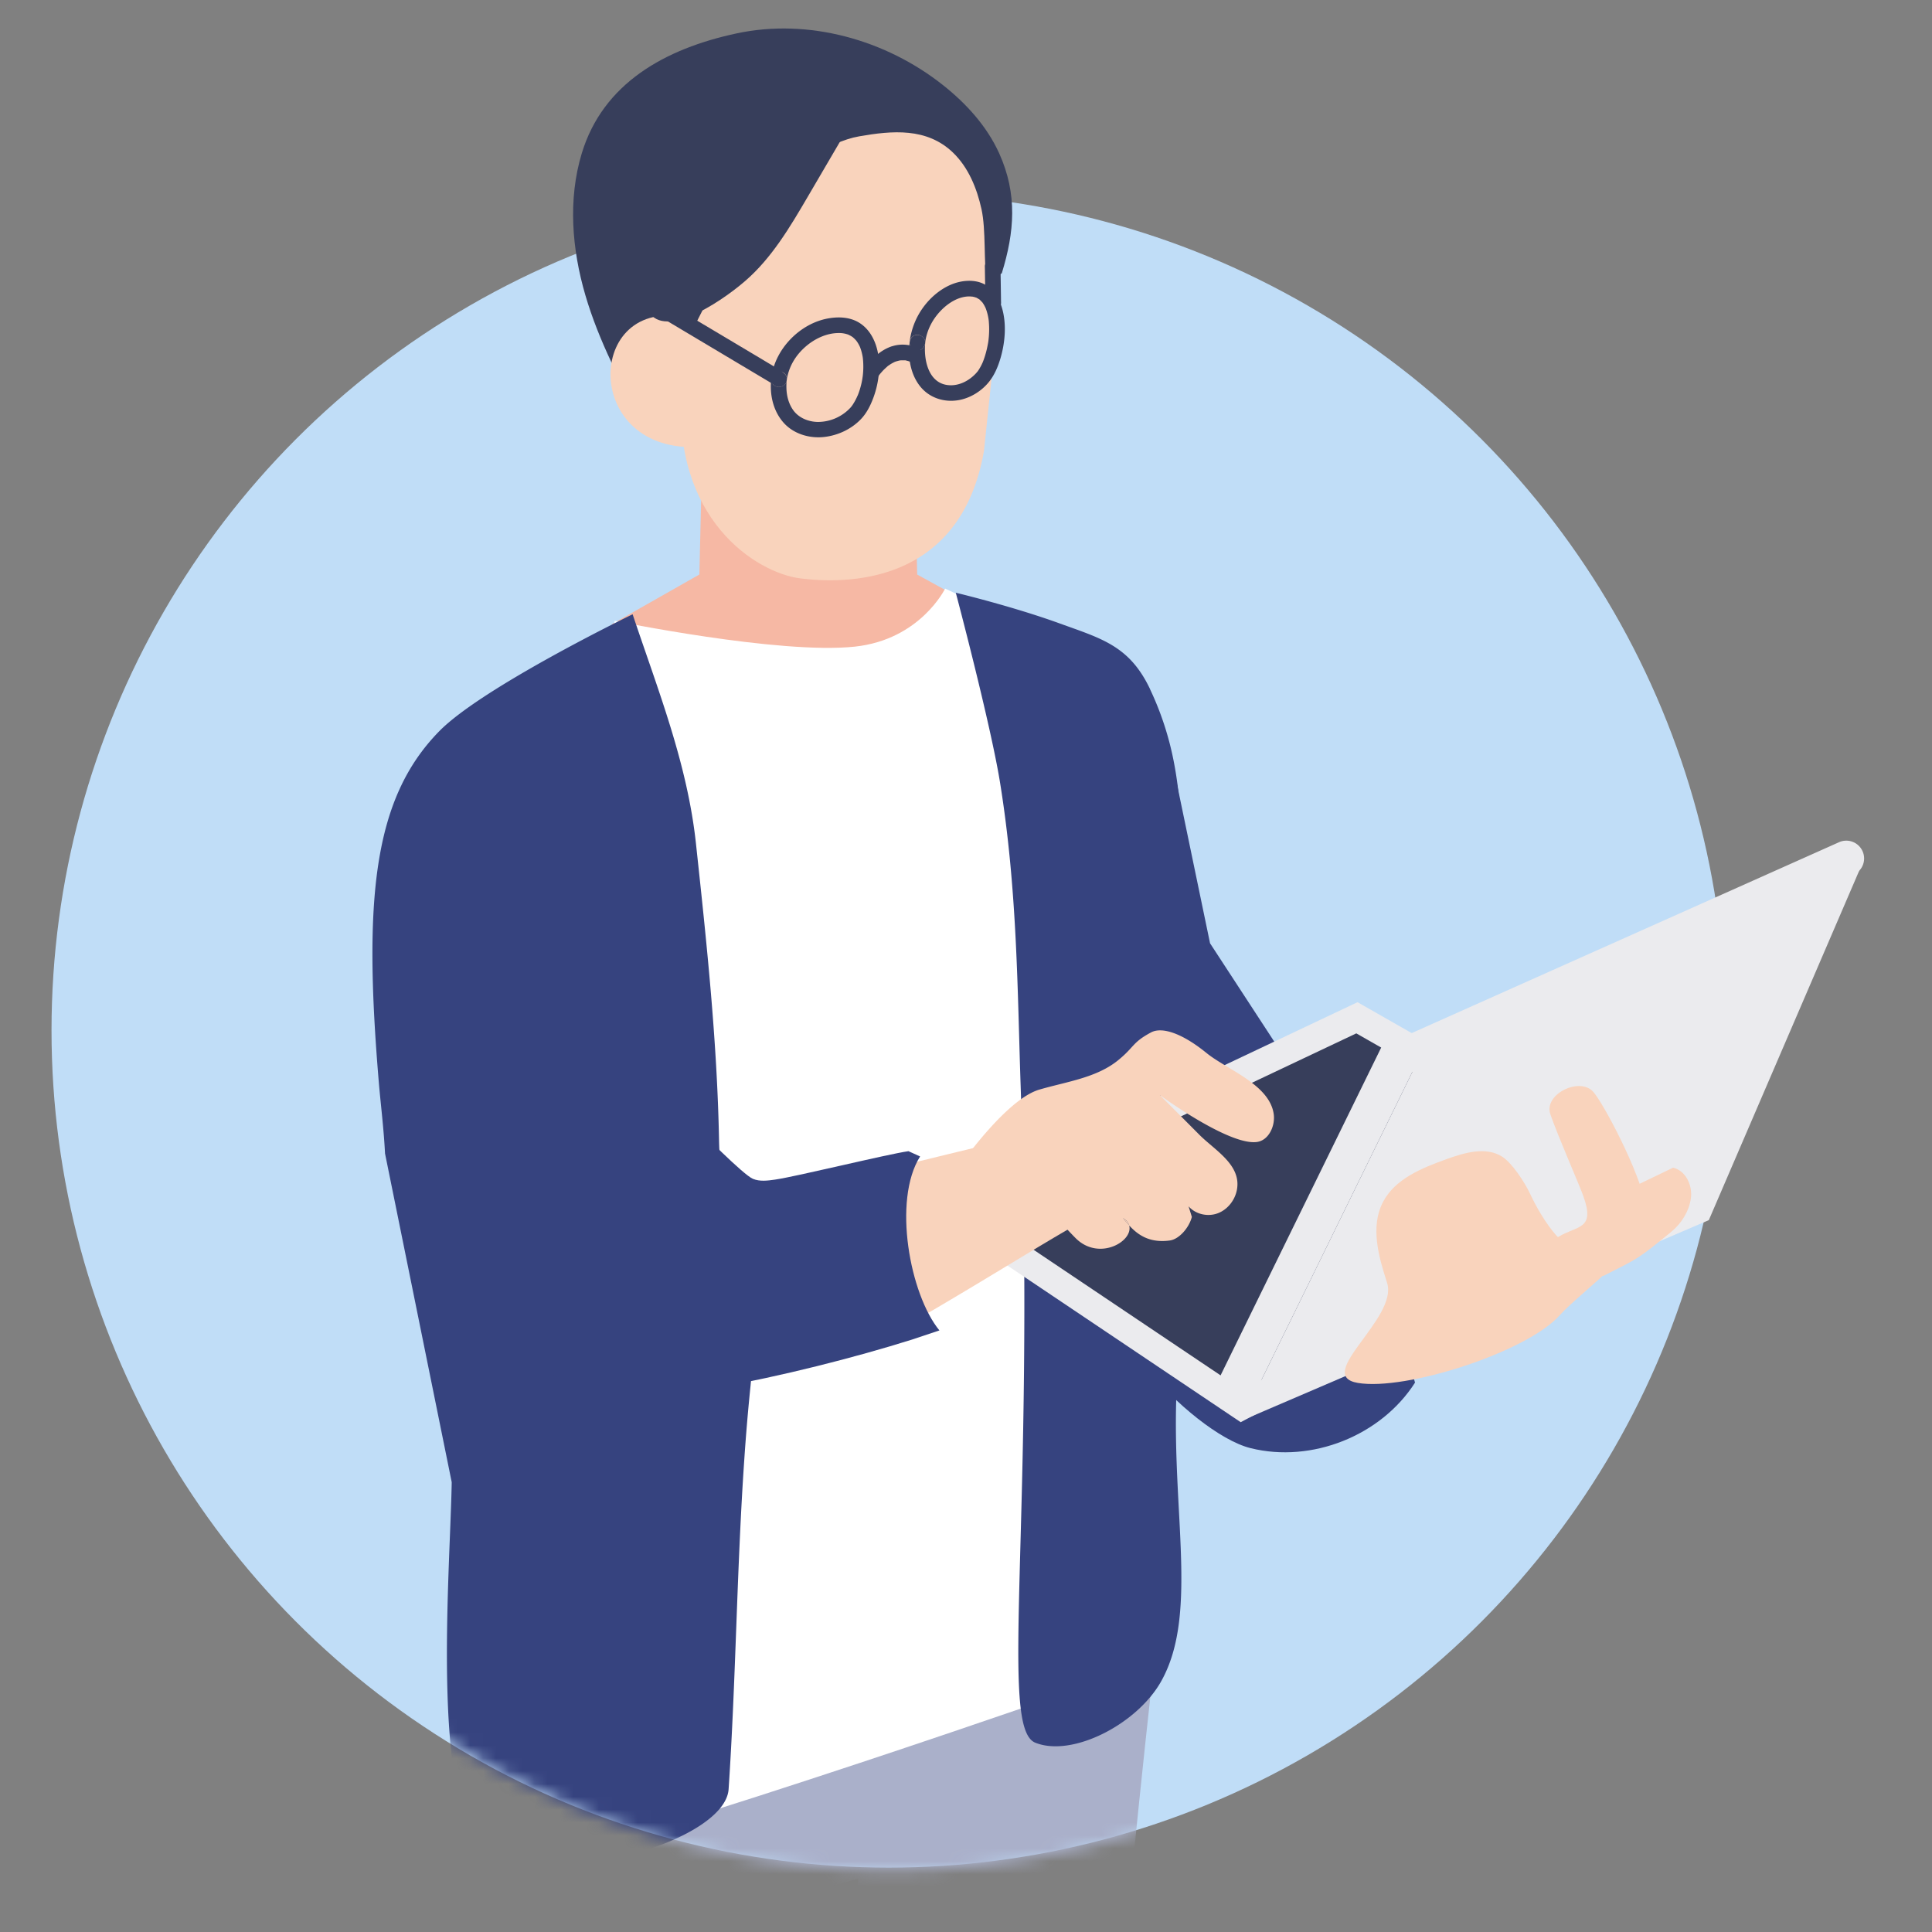
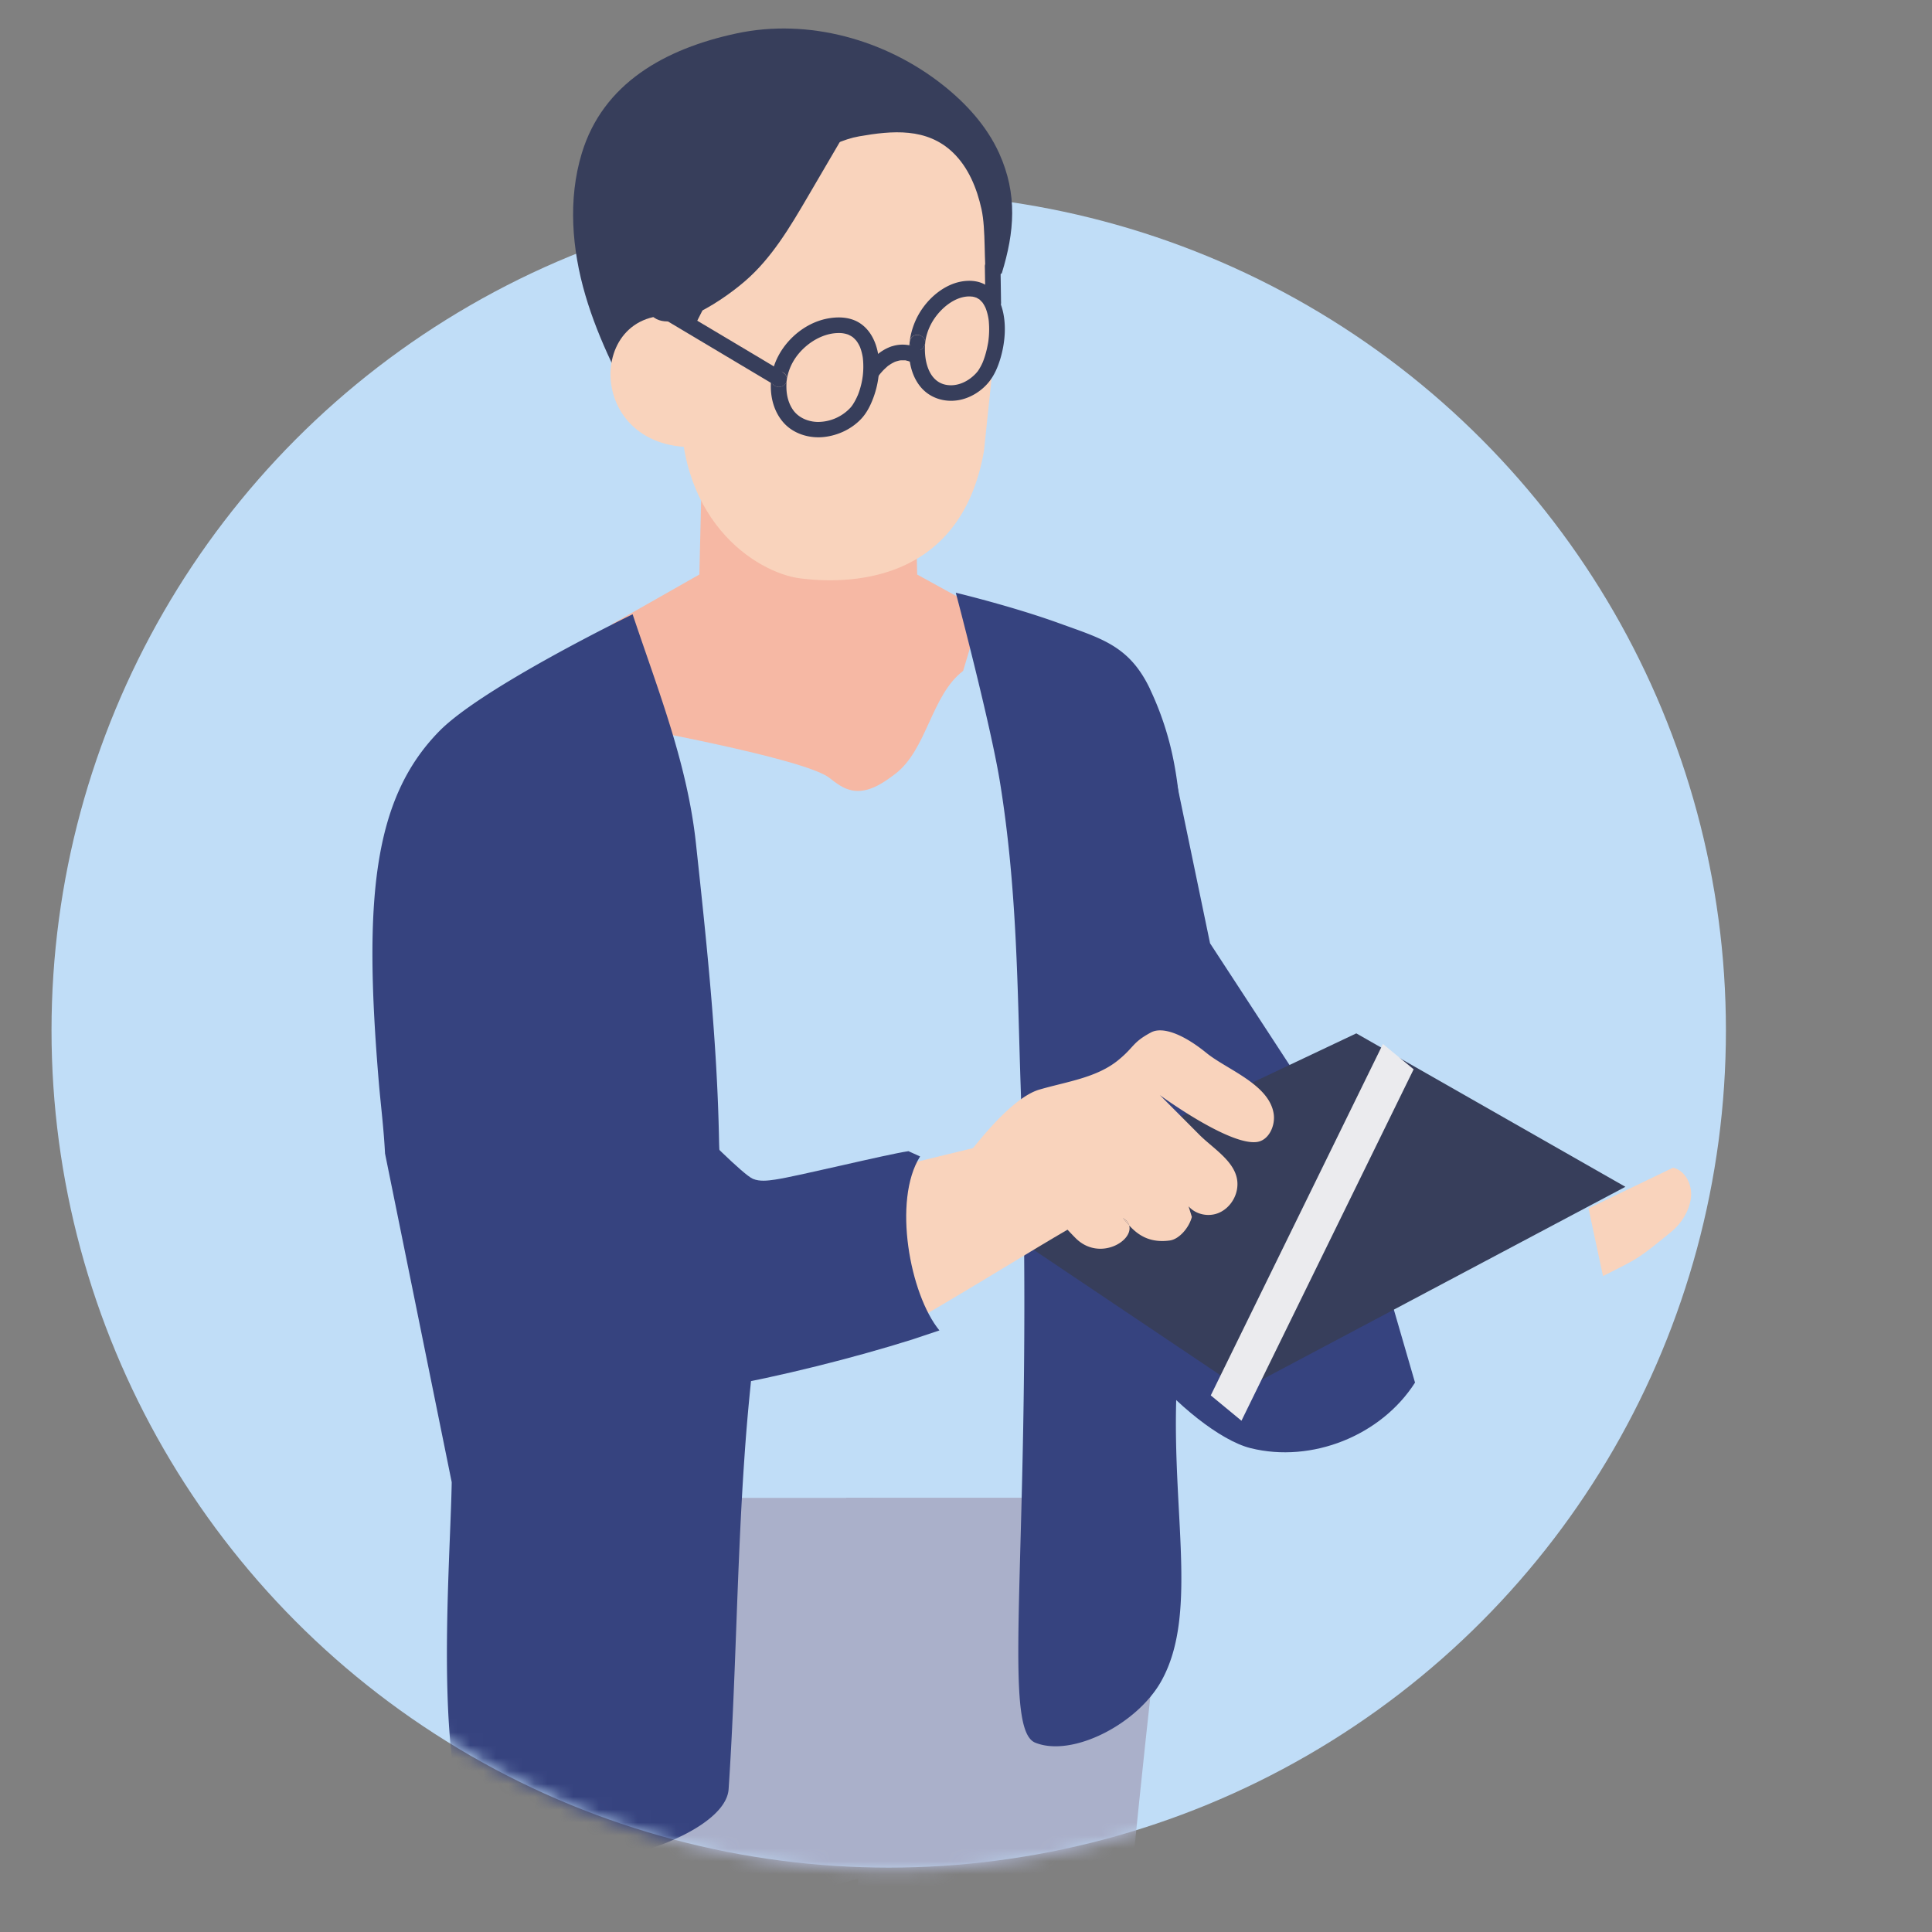
<svg xmlns="http://www.w3.org/2000/svg" width="150" height="150" viewBox="0 0 150 150" fill="none">
  <rect x="0" y="0" width="150" height="150" fill="#808080" stroke="none" />
  <circle cx="69" cy="80" r="65" fill="#C0DDF7" />
  <mask id="mask0_2_107" style="mask-type:luminance" maskUnits="userSpaceOnUse" x="0" y="0" width="150" height="146">
    <path d="M150 0H0v126.465h23.91c11.58 11.586 27.584 18.753 45.261 18.753 17.678 0 33.681-7.167 45.262-18.753H150V0z" fill="#fff" />
  </mask>
  <g mask="url(#mask0_2_107)">
    <path d="M93.949 73.238l12.502 19.148-18.04 14.716-8.069-43.515 10.286-6.33 3.32 15.98z" fill="#36437F" />
    <path d="M54.47 37.484h16.573s.167 6.698.167 7.125l4.985 2.737-1.417 4.742c-2.488 1.897-2.793 6.107-5.28 8.004-.963.733-2.123 1.515-3.352 1.272-.678-.132-1.23-.56-1.751-.97-1.928-1.521-16.003-4.054-16.003-4.054l-.855-7.896 6.763-3.839c0-.427.167-6.697.167-7.125l.004.004z" fill="#F6B8A4" />
    <path d="M87.72 99.47c.417-.14 18.692-4.016 18.692-4.016l3.45 11.891c-2.633 4.123-8.021 6.27-12.766 5.089-4.745-1.181-14.013-11.419-9.375-12.965z" fill="#36437F" />
    <path d="M84.111 186.023L65.97 158.547c.236-4.453.465-8.904.68-13.267l-.951.261v-29.258h25.465c-2.345 17.53-4.964 46.068-7.052 69.74z" fill="#AAB0CA" />
    <path d="M67.782 116.29v29.261l-4.55 1.247-4.92 100.967s-9.816 5.127-16.051-.949c0 0 .469-95.046.868-130.522h24.653v-.004z" fill="#AAB0CA" />
-     <path d="M66.365 50.205c5.092-.542 7.016-4.509 7.016-4.509s3.036 1.449 5.513 2.606l6.308 82.294s-33.635 11.801-47.398 15.056l9.917-97.451s12.787 2.63 18.644 2.004z" fill="#fff" />
    <path d="M89.294 53.52a23.538 23.538 0 011.859 5.721c.823 4.287.548 8.574.545 13.204-.003 5.608-.115 11.21-.115 16.818-.01 5.586.351 11.339-.132 16.911-.781 10.283 1.803 18.891-1.316 24.394-1.873 3.304-6.882 5.885-9.754 4.735-2.873-1.15.02-17.071-1.14-51.053-.25-7.31-.25-15.16-1.601-23.512-.743-4.589-3.432-14.719-3.432-14.719s4.363 1.043 8.035 2.373c3.286 1.191 5.45 1.737 7.055 5.124l-.004.004zm-40.176-5.826c1.976 5.92 4.248 11.571 4.918 17.818.824 7.639 1.643 15.299 1.79 22.997.138 7.236 3.188 11.86 2.445 19.093a163.081 163.081 0 00-.48 5.648c-.59 8.55-.65 17.103-1.222 25.662-.264 3.954-12.995 7.726-18.578 4.867-4.685-2.4-3.029-21.767-2.92-28.701l-5.177-25.52c-.104-2.011-.343-3.873-.475-5.44-1.202-14.219-.48-22.09 4.692-27.354 3.373-3.432 15.003-9.07 15.003-9.07h.004z" fill="#36437F" />
    <path d="M53.453 21.128l2.72-10.685 11.49-3.766 10.363 8.06-.584 10.275-1.046 9.995c-1.837 10.498-10.848 10.335-14.273 9.897-3.425-.438-9.983-4.624-9.195-14.73.299-3.807.257-7.447.521-9.046h.004z" fill="#F9D3BC" />
    <path d="M57.197 2.592c5.565-1.189 11.568.486 16.025 4.022 1.806 1.432 3.4 3.186 4.352 5.284 1.438 3.182 1.191 6.118.205 9.317l-1.164.765c-.253-1.637-.055-4.127-.413-5.746-.358-1.62-1.011-3.224-2.202-4.377-2.036-1.967-4.732-1.72-7.295-1.272-2.46.43-5.287 2.515-6.927 4.457-2.24 2.654-3.16 4.985-4.73 8.056-1.696 3.31-3.329 6.65-5.02 9.964-1.793-3.26-3.536-6.58-4.582-10.148-1.046-3.571-1.358-7.438-.281-10.998 1.646-5.448 6.464-8.136 12.029-9.324h.003z" fill="#373E5B" />
    <path d="M53.686 24.77l.309 9.942c-9.039.243-8.445-12.173-.31-9.943z" fill="#F9D3BC" />
    <path d="M65.99 9.678c-1.091 1.862-2.179 3.724-3.27 5.587-1.382 2.362-2.803 4.773-4.877 6.562-2.073 1.789-6.527 4.658-7.59 2.136-.225-.538.57-10.54.57-10.54L65.99 9.678zm10.542 14.253v-.007c-.02-.053.037.084 0 .007zm-.251-.441c-.05-.07.061.07.004.003l-.004-.003zm-.375 5.336l.021-.02c-.041.05-.034.044-.02.02zm.393-.702c-.01.02-.014.034 0 0 .017-.037.01-.02 0 0z" fill="#373E5B" />
    <path d="M71.228 27.215c.357 0 .566-.282.608-.608-.146 1.4.288 3.342 2.046 3.304.732-.018 1.413-.407 1.903-.938l.125-.146c-.017.02-.02.031.021-.021l-.02.02c.01-.013.02-.03.034-.048a4.28 4.28 0 00.19-.316c.056-.1.105-.205.154-.31 0 0 .007-.013.01-.027-.007.02-.014.031 0 0 .017-.038.007-.017 0 0a4.185 4.185 0 00.094-.247c.094-.264.17-.535.233-.809.031-.142.059-.285.087-.43.03-.185.027-.164.045-.341a6.792 6.792 0 00.017-1.282c-.003-.063-.01-.122-.017-.184v-.028.028a4.095 4.095 0 00-.226-.893c0-.007 0-.007-.004-.01v.007c.035.08-.024-.063 0-.008l-.03-.066-.084-.16c-.025-.044-.052-.086-.08-.131a1.1 1.1 0 00-.056-.08c.06.066-.055-.08-.003-.004a3.355 3.355 0 00-.219-.225c-.01-.007-.014-.014-.017-.018.045.024-.018-.02 0 0l-.032-.017a2.712 2.712 0 00-.17-.098l-.035-.02c.025.003-.038-.025 0 0-.003 0-.014 0-.027-.007-.049-.014-.098-.032-.146-.045-.025-.007-.101-.021-.129-.028.01 0 .007 0 0 0-.014 0-.017 0 0 0-.031 0-.15-.01-.18-.014-.841-.021-1.62.455-2.2 1.028-.698.692-1.17 1.584-1.291 2.564.034-.327-.306-.608-.608-.608-.351 0-.574.281-.608.608.146-1.16.573-2.185 1.33-3.081.643-.758 1.532-1.4 2.512-1.63.733-.17 1.563-.135 2.198.31.553.385.9.955 1.105 1.587.42 1.303.285 2.838-.114 4.13-.192.615-.452 1.216-.859 1.724-.583.726-1.462 1.271-2.386 1.424-1.118.184-2.254-.184-2.97-1.087-.74-.938-.941-2.21-.82-3.374-.041.327.31.608.608.608l.01-.003z" fill="#373E5B" />
    <path d="M71.228 25.999c.302 0 .639.278.608.608-.042.326-.25.608-.608.608-.296 0-.646-.278-.608-.608.034-.327.253-.608.608-.608zm4.58-2.891c.023.003-.035-.023 0 0zm.234.139c.042.023-.016-.02 0 0zm-.536-.222c-.013 0-.016-.003 0 0zm-9.396 8.528c.017-.02.014-.016 0 0zm.46-.806v-.009c0 .003-.004.006-.004.009h.003zm.208-3.777c.013.03.006.02 0 0-.007-.02-.017-.04 0 0zm-.289-.502s.003.006-.003 0c-.007-.01-.007-.01.003 0z" fill="#373E5B" />
    <path d="M59.89 29.351c-.018.3.107.584.43.67.285.08.702-.096.747-.423l.014-.08c-.08.792.017 1.602.469 2.276.427.639 1.202.958 1.952.965a3.453 3.453 0 002.54-1.122c.01-.01.052-.062.072-.087-.01.018-.01.014 0 0 .018-.024.014-.017 0 0 .021-.027.073-.1.084-.118.142-.215.264-.44.368-.677 0-.007.003-.01.007-.017v.003s0-.007.003-.01c.028-.063.01-.025 0 0v.006l.042-.1a5.57 5.57 0 00.202-.618 5.517 5.517 0 00.135-.626c.003-.028.028-.174.028-.191a6.035 6.035 0 00.02-1.289c-.017-.167-.01-.128-.048-.33a4.193 4.193 0 00-.104-.41l-.063-.184s-.007-.014-.01-.028c.014.028.007.021 0 0-.007-.02-.018-.041 0 0a2.775 2.775 0 00-.216-.4 4.853 4.853 0 01-.076-.107c.007.007.01.01.004 0-.01-.014-.01-.01-.004 0-.024-.024-.097-.108-.118-.128a2.172 2.172 0 00-.132-.122c-.017-.014-.024-.024-.031-.031.01 0-.021-.021 0 0 0 0-.01-.004-.028-.018-.052-.03-.1-.066-.157-.093-.03-.018-.145-.073-.149-.077a2.034 2.034 0 00-.754-.128c-.938 0-1.858.437-2.56 1.045-.799.695-1.313 1.56-1.476 2.606 0-.028.003-.056.007-.084.038-.326-.31-.608-.608-.608-.323 0-.528.233-.59.521 0-.024 0-.048.007-.076.302-2.188 2.212-4.144 4.39-4.537.827-.15 1.73-.111 2.456.354.601.386.994.973 1.233 1.637.47 1.31.306 2.897-.174 4.179-.229.615-.534 1.216-.996 1.685-.74.754-1.748 1.219-2.786 1.344-1.164.142-2.428-.233-3.21-1.136-.795-.917-1.066-2.178-.93-3.366 0-.028.01-.06.017-.087l-.008.017z" fill="#373E5B" />
    <path d="M60.48 28.834c.299 0 .646.278.608.608a.67.67 0 01-.007.083l-.014.08c-.045.326-.458.504-.747.424-.323-.09-.448-.372-.43-.67.062-.289.267-.522.59-.522v-.003zm5.724-2.651c.01 0-.02-.02 0 0zm3.7 1.793h-.021c-.075 0 .13-.024.02 0zm.742.1h-.01c-.046-.023-.017-.01.01 0zm-.346-.096h-.024c-.073-.022.14.01.024 0zm-.817.11l-.01.007h-.007c.007 0 .01-.003.017-.007zm-1.177.966c.051-.068-.044.054 0 0z" fill="#373E5B" />
    <path d="M69.258 26.885a2.695 2.695 0 012.202.253c.275.16.396.553.22.83-.178.275-.54.39-.831.22-.063-.039-.129-.07-.195-.105-.007 0-.01-.003-.013-.007h.01c.01.007.02.01.02.01l-.02-.01c-.028-.013-.06-.027-.01 0a.417.417 0 00-.06-.02c-.069-.025-.139-.042-.208-.06-.028-.006-.056-.01-.083-.017h.014c.11.007-.101-.024-.025 0h.01c-.131-.01-.26 0-.392 0h.014c.111-.024-.097.004-.02 0h.006c-.028.007-.059.01-.087.018-.076.017-.149.038-.222.059-.035.01-.07.024-.1.034-.004 0-.008 0-.011.004.003 0 .007-.004.01-.007-.007.003-.014.007-.017.007-.038.017-.045.017 0 0h.007c-.063.031-.129.062-.191.097-.077.042-.15.087-.222.136l-.101.069c-.007.003-.007.003-.01.007.044-.042-.094.066 0 0l-.008.004c-.142.125-.281.25-.413.389-.066.073-.129.146-.191.218-.014.018-.024.028-.031.039.052-.07-.046.055 0 0l-.025.03-.11.154c-.181.26-.54.406-.831.219-.257-.167-.413-.553-.219-.83.539-.768 1.226-1.446 2.133-1.745v.004z" fill="#373E5B" />
    <path d="M68.944 28.406c.044-.04-.09.064 0 0zm-17.381-5.04c1.018.608 2.036 1.212 3.053 1.82 1.616.962 3.231 1.925 4.843 2.887.375.226.754.448 1.129.674.67.4.059 1.448-.612 1.049-1.017-.608-2.035-1.212-3.053-1.82l-4.842-2.887c-.375-.226-.754-.448-1.13-.674-.67-.4-.058-1.449.612-1.05zm25.507-3.273a.62.62 0 01.608.608c.014.816.025 1.636.038 2.453 0 .118.004.236.007.354.004.316-.281.622-.608.608a.62.62 0 01-.607-.608c-.014-.816-.025-1.636-.039-2.453 0-.118-.003-.236-.007-.354-.003-.316.282-.622.608-.608z" fill="#373E5B" />
-     <path d="M130.648 92.209l-34.32 18.21L71.596 93.81l33.802-16 25.25 14.399z" fill="#EBEBEE" />
    <path d="M126.195 92.143l-29.738 15.775L75.93 94.133l29.373-13.902 20.891 11.912z" fill="#373E5B" />
-     <path d="M144.383 67.52l-11.71 27.21-36.286 15.575 13.367-27.285 34.629-15.5z" fill="#EBEBEE" />
-     <path d="M108.379 80.755l34.392-15.361a1.383 1.383 0 111.129 2.525l-34.393 15.362a1.384 1.384 0 11-1.128-2.526z" fill="#EBEBEE" />
    <path d="M109.754 83.02l-13.367 27.285-2.383-1.967 13.367-27.284 2.383 1.966z" fill="#EBEBEE" />
    <path d="M84.289 94.73c-1.21.383-16.024 9.87-17.31 9.804L62.6 92.23c2.4-.452 15.36-3.749 17.76-4.197l3.93 6.701v-.003zm3.185.063a.897.897 0 01.188.34c-.174-.19-.334-.388-.48-.569l.288.233.004-.004z" fill="#F9D3BC" />
    <path d="M80.693 84.597c2.112-.618 4.436-.91 6.121-2.282 1.275-1.039 1.08-1.369 2.55-2.157.833-.448 2.383.031 4.31 1.598 1.588 1.289 4.895 2.439 5.218 4.742.128.913-.382 2.032-1.296 2.164-2.164.31-7.545-3.64-7.545-3.64 1.303 1.309 1.762 1.767 3.064 3.077 1.195 1.202 3.286 2.338 2.918 4.28-.153.81-.726 1.539-1.497 1.824-.771.285-1.716.076-2.255-.546l.254.824c-.215.844-.986 1.73-1.709 1.83-1.598.22-2.508-.458-3.164-1.177a.946.946 0 00-.188-.34l-.288-.233c.145.184.302.378.479.57.368 1.236-2.345 2.82-4.161.99-.997-1.004-1.668-1.876-2.585-2.599-.917-.723-1.136-1.254-2.32-1.258l-5.777.678s4.69-7.413 7.878-8.348l-.007.004z" fill="#F9D3BC" />
    <path d="M53.842 87.22c.5.601 3.89 4.006 4.613 4.304.535.223 1.143.143 1.72.06 1.708-.247 8.649-1.96 10.358-2.207l.903.41c-2.147 3.401-.799 10.707 1.5 13.507l-2.1.702c-9.012 2.835-22.99 5.826-26.112 4.103-2.522-1.39-10.644-10.787-11.11-17.954L47.59 83.89c2.032-1.195 4.749 1.525 6.256 3.338l-.003-.007z" fill="#36437F" />
    <path d="M131.28 93.046c-.149 1-.726 1.935-1.507 2.578-2.654 2.17-2.512 2.032-5.318 3.453l-1.122-5.26 6.565-3.158c.986.226 1.528 1.39 1.379 2.39l.003-.003z" fill="#F9D3BC" />
-     <path d="M107.694 99.598c-.663-2.04-1.309-4.336-.333-6.246.931-1.824 3.032-2.665 4.957-3.36 1.406-.507 3.056-.99 4.317-.184.772.494 1.751 2.005 2.14 2.835 1.122 2.383 2.182 3.408 2.182 3.408 1.476-.927 2.942-.525 1.962-3.217-.361-.99-1.935-4.558-2.549-6.319-.539-1.542 2.223-2.908 3.3-1.779.75.789 3.647 6.215 4.151 9.005.236 2.998-4.884 6.333-6.764 8.414-2.546 2.821-11.911 5.85-15.642 5.214-3.452-.59 3.172-5.027 2.276-7.778l.003.007z" fill="#F9D3BC" />
  </g>
</svg>